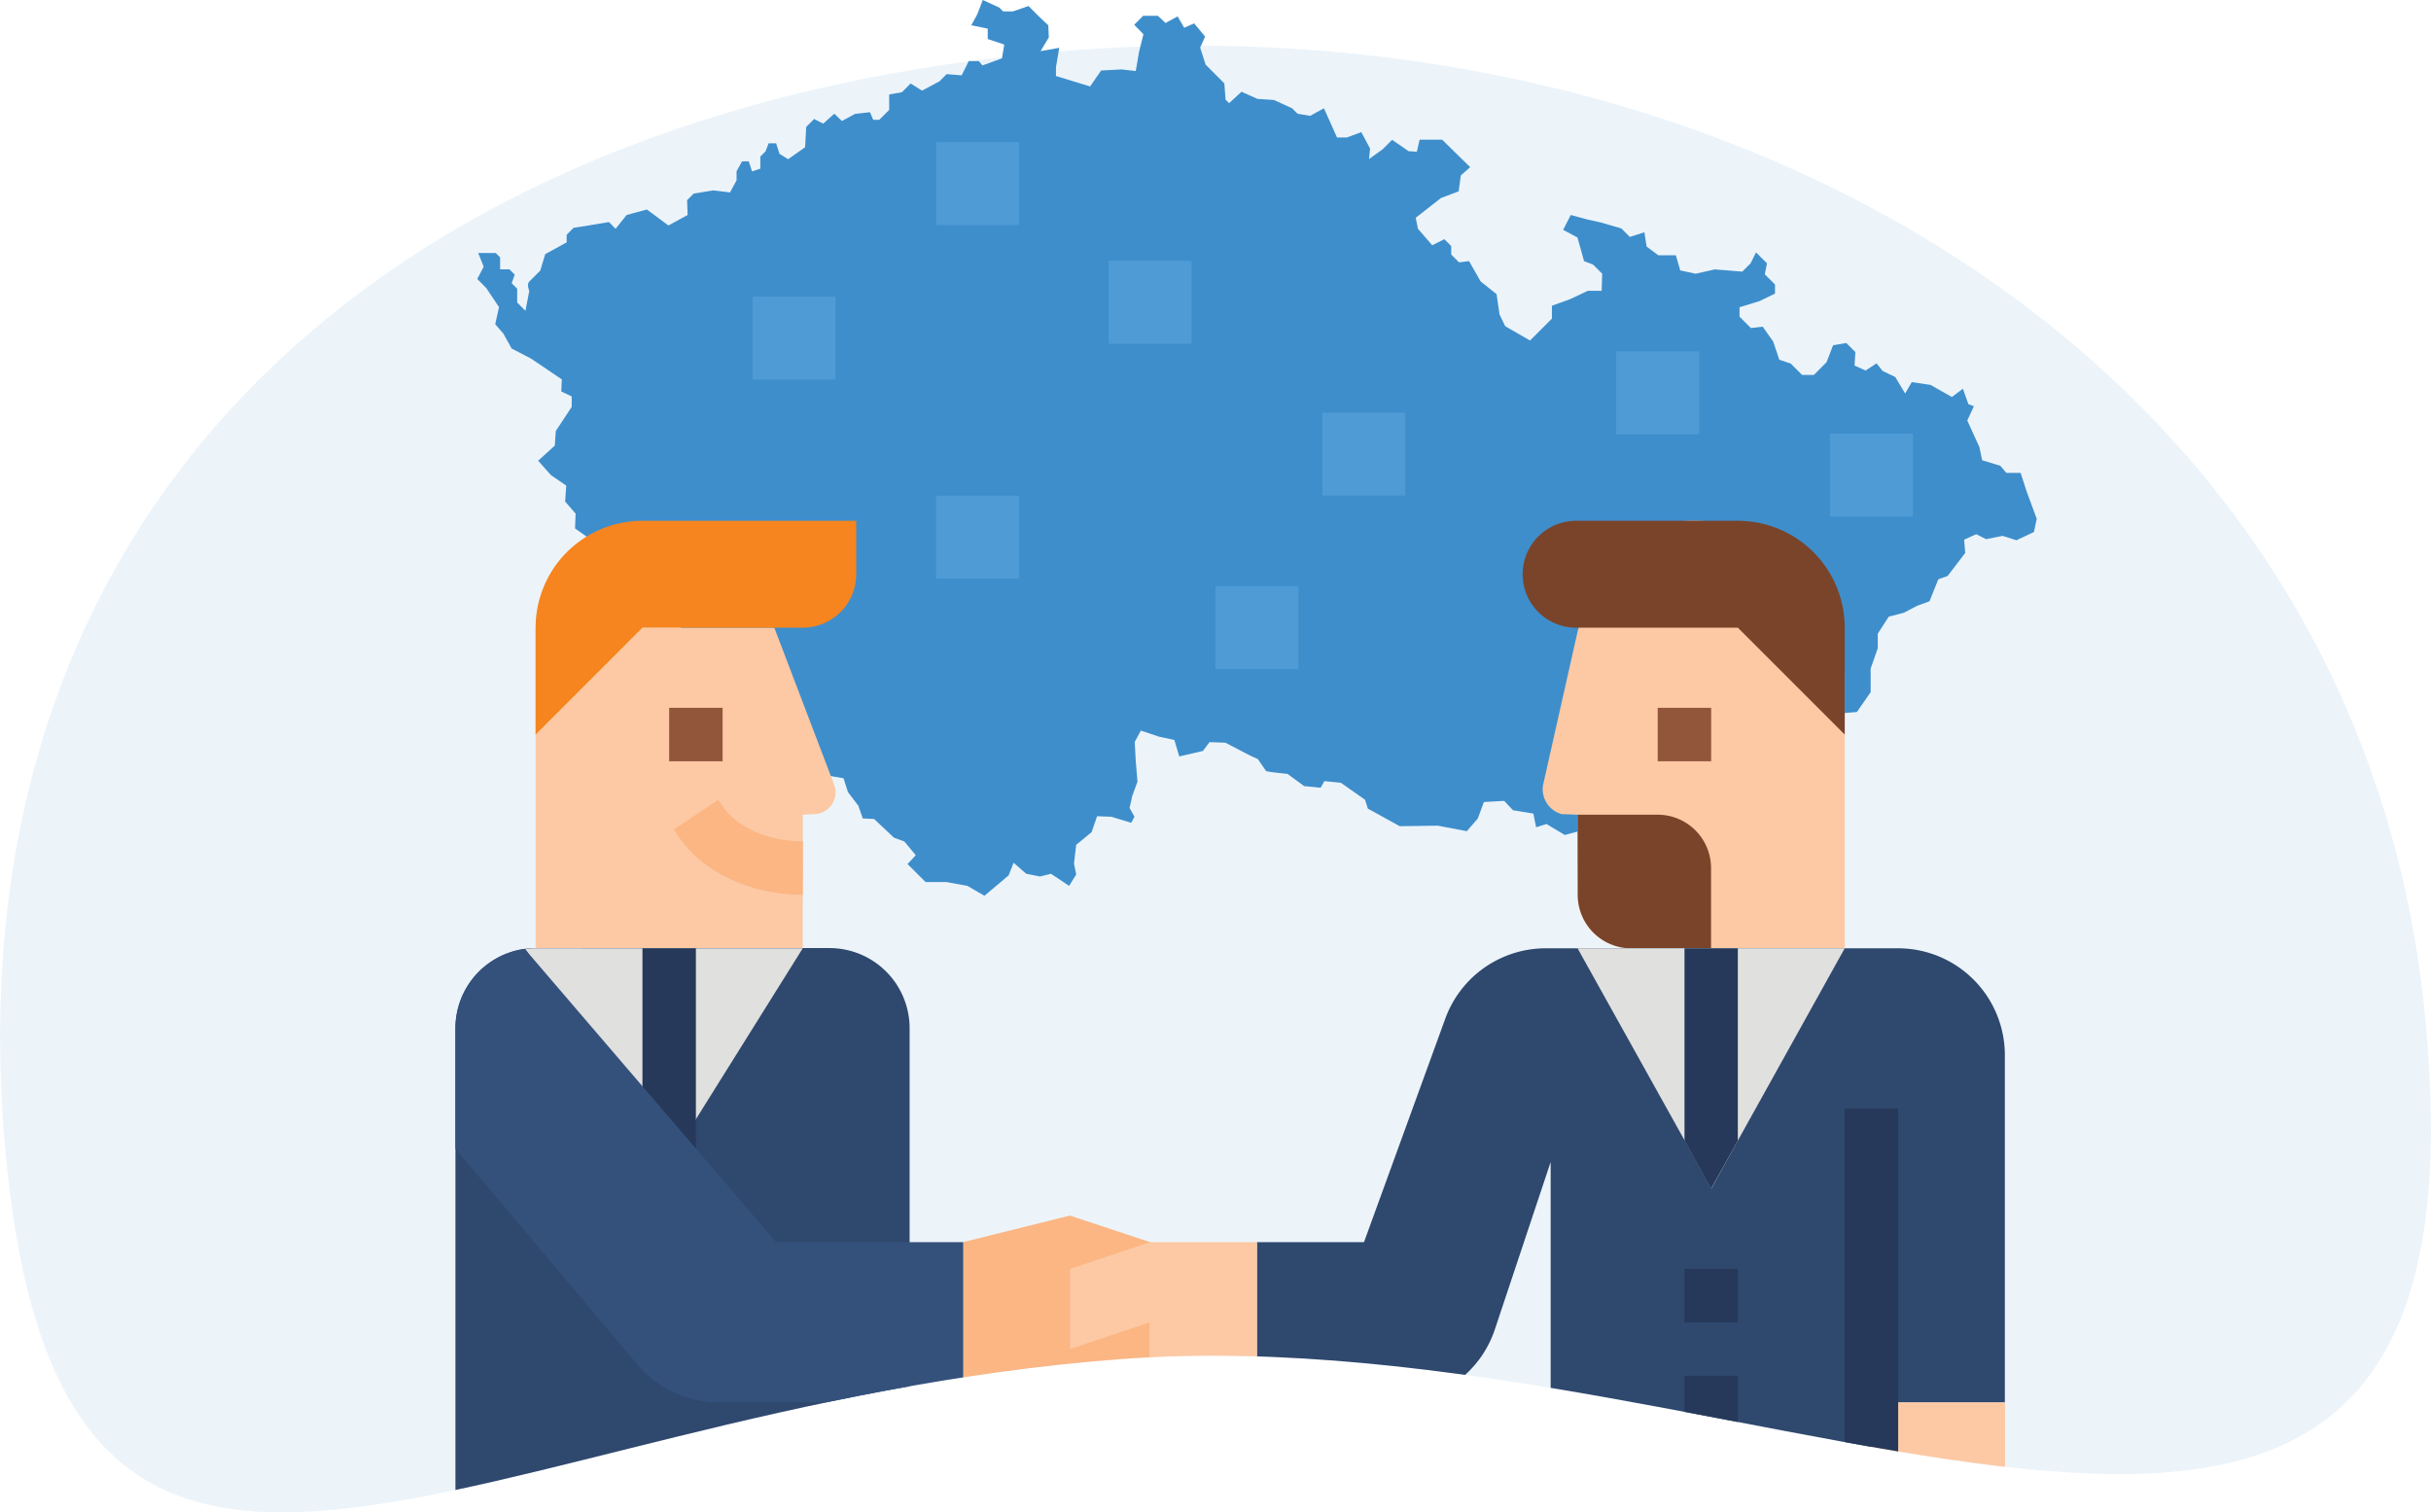
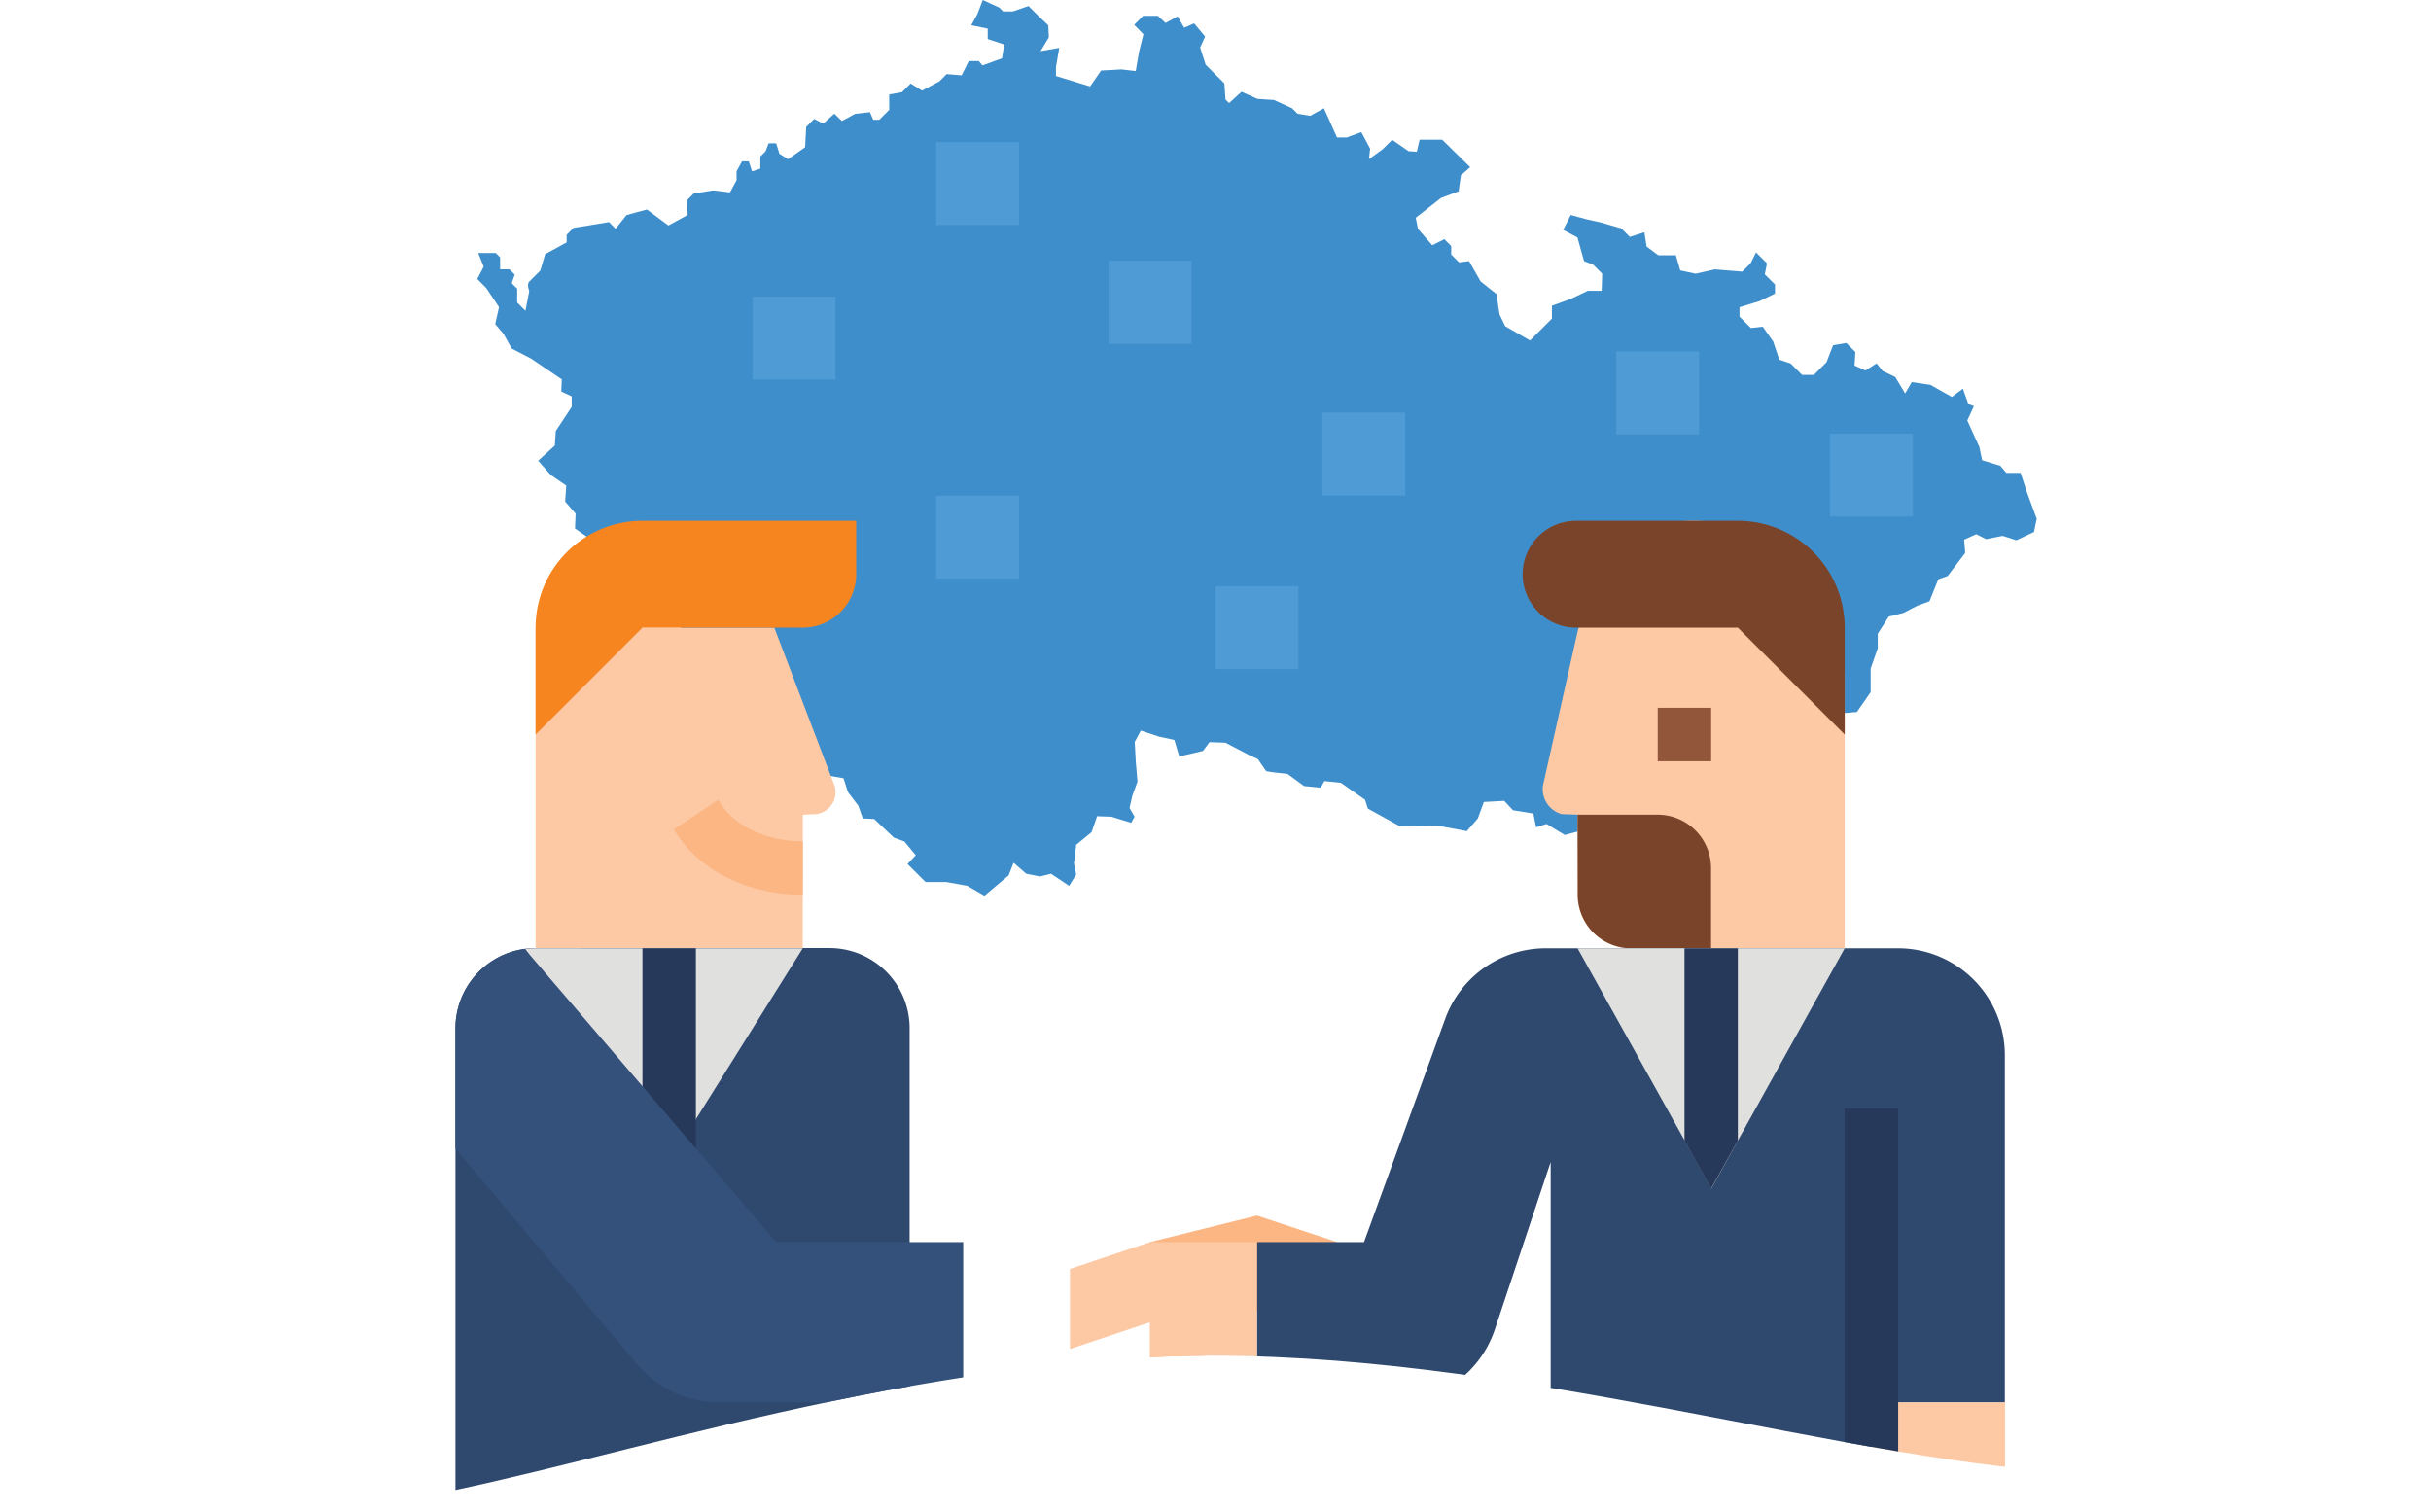
<svg xmlns="http://www.w3.org/2000/svg" viewBox="0 0 640.85 398.73">
  <defs>
    <clipPath id="clip-path" transform="translate(0 -10.46)">
      <path d="M295.13 368.78c171.92-13.06 366.48 122.61 343.93-92.59C621 103.83 461.17-12.06 289.28 1S-12.24 135.87 1 308.68s122.2 73.16 294.13 60.1z" style="fill:none;clip-rule:evenodd" />
    </clipPath>
    <style>.cls-5{fill:#fcc9a4}.cls-6{fill:#fbb683}.cls-7{fill:#92573b}.cls-9{fill:#2f486e}.cls-11{fill:#e0e0de}.cls-12{fill:#26395a}</style>
  </defs>
  <g id="Layer_2" data-name="Layer 2">
    <g id="Layer_1-2" data-name="Layer 1">
-       <path d="M295.13 368.78c171.92-13.06 366.48 122.61 343.93-92.59C621 103.83 455 10.65 283.15 23.7S-12.24 135.87 1 308.68s122.2 73.16 294.13 60.1z" transform="translate(0 -10.46)" style="fill:#3f8ecc;fill-rule:evenodd;opacity:.1;isolation:isolate" />
      <g style="clip-path:url(#clip-path)">
        <g id="Layer_2-2" data-name="Layer 2">
          <g id="Layer_1-2-2" data-name="Layer 1-2">
            <path d="M534.27 140.06l-1.6-4.93h-3.76l-1.6-1.88-4.78-1.45-.73-3.48-3.19-7 1.74-3.77-1.45-.55-1.45-4.06-2.9 2.18-5.65-3.19-4.93-.73-1.74 3-2.61-4.35-3.33-1.6-1.6-2-2.9 1.89-2.9-1.31.22-3.55-2.39-2.39-3.48.58-1.74 4.49-3.33 3.34h-3.11l-3-3-3-1-1.62-4.8-2.76-3.92-3.11.36-3-3v-2.48l5.22-1.6 4.13-2v-2.4l-2.69-2.68.58-2.9-2.89-2.88-1.45 2.9-2.18 2.17-7.23-.59-5.06 1.14-4.06-.87-1.16-4h-4.64l-3.07-2.29-.58-3.77-3.84 1.23-2.25-2.25-5.51-1.59-3.34-.73-4.48-1.21-2 3.92 3.77 2 1.74 6.23 2.39.94 2.39 2.39-.14 4.5h-3.63L414 89.29l-4.89 1.77v3.4l-2 2-3.77 3.77-6.54-3.77-1.5-3.1-.78-5.36-4.2-3.34-3.05-5.36-2.64.33-2.07-2.07v-2.23l-1.81-1.81-3.19 1.6-3.77-4.35-.58-2.9 6.67-5.22 4.64-1.74.58-4.21 2.46-2.17-7.39-7.25h-5.94l-.73 3.18-2.17-.14-4.35-3-2.47 2.47-3.62 2.61.29-2.76-2.32-4.35-3.8 1.41h-2.61l-2-4.49L349 39l-3.62 2-3.32-.56-1.45-1.44-4.78-2.18-4.35-.29-4.2-1.88-3.27 3-.94-.94-.31-4.26-2.39-2.4-2.54-2.53-1.45-4.52 1.31-2.9-2.9-3.48-2.61 1.16-1.74-3-3.19 1.74-2-1.89h-3.91L299 17l2.43 2.48-1.16 4.64-.87 5.07-3.77-.43-5.36.29-2.9 4.2-9-2.75v-2.35l.87-5.08-4.93.87 2.18-3.62-.15-3.19-2.6-2.47-2.61-2.61-4.09 1.41h-2.61l-1-1-4.35-2-1.45 3.77-1.59 2.9 4.34.87v2.75l4.35 1.45-.58 3.63-5.15 1.88-1-1.16h-2.61l-1.88 3.77-3.96-.32-1.88 1.89-4.61 2.46-3-1.88-2.31 2.31-3.34.58v4.07l-2.61 2.61h-1.59l-.87-2-3.92.44-3.48 1.88-2-1.93-2.92 2.62-2.39-1.23-2.1 2.1-.29 5.36-4.48 3.15-2.28-1.43-.87-2.75h-2l-.79 2.1-1.38 1.38v3.19l-2.18.72-.87-2.64h-1.77l-1.45 2.61V58l-1.73 3.19-4.38-.54-5.19.84-1.74 1.74.14 3.91-5.07 2.76-5.66-4.21-5.36 1.45-2.9 3.63-1.74-1.77-5.22.87-4.13.65-1.81 1.84v2l-5.65 3.1-1.31 4.34s-2.17 2.18-2.9 2.9 0 2.47 0 2.47l-1 5.22-2.18-2.18v-3.64l-1.45-1.45.8-2.25-1.39-1.41h-2.46v-3.15l-1.16-1.16h-4.62l1.45 3.62-1.69 3.23 2.39 2.43 3.34 5-1 4.49 2.16 2.51 2.17 3.91L140 105l8.1 5.48-.14 3.19 2.75 1.3v2.76l-4.2 6.37-.25 3.82-4.39 4 3.34 3.77 4.06 2.79-.29 4.2 2.76 3.19-.15 3.91 4.35 3.05-.43 4.78.72 3.34 3.48 1.88 3 3.19 2.39 3.92 4.2 1.16 1.45-1 3.77.72 4.78 3.48.58 3.92 4.21 4.2v2l3.91 3 .73 3 2.61 1.88h3.62l3.48 3.48 3.19 4.64.43 5.08 6 3.91 2-3.4 3.2.93 3.26 2.85-.53 1.65 2.32 3.48 4.06.72 1.16 3.63 2.75 3.62 1.16 3.34 3 .14 5.22 4.93 2.75 1 3 3.62-2.17 2.32L244 243h5.51l5.51 1 4.49 2.61 6.38-5.37 1.31-3.33 3.33 2.9 3.63.72 2.9-.72 4.78 3.19 1.86-3-.58-2.9.58-4.92 4.06-3.34 1.45-4.2 3.77.14 5.22 1.6.87-1.6-1.3-2.32.72-3.19 1.37-3.76-.44-5.07-.29-5.37 1.6-3 4.78 1.59 4.06.87 1.3 4.35 6.24-1.45 1.74-2.32 4.2.15 6.38 3.33 2.17 1 2.18 3.18 1.88.3 3.77.43 4.35 3.19 4.35.43 1-1.74 4.34.44 6.38 4.49.73 2.32 8.41 4.64 10-.14 7.68 1.45 2.9-3.34 1.6-4.35 5.36-.29 2.32 2.47 5.36.87.73 3.62 2.75-.87 4.79 2.9 4.35-1.16 2.89 1.89 1.45 7.24 2.32-.28 1.74-6.09 1.16-4.21 4.79-5.94 1.16-4.06 1.74-.73 2.61-2.6h2.75l5.36 2.31 4.64 2.76 4.64-3 3.92 2.6 3.48-.87 3.62-3.33h2.61l3.77-2.32 2.61-4.49 5.36-.29.94-7.18 2.11-2.1 7-.58 3.63-5.22v-6.23l1.88-5.37v-3.83l2.9-4.49 3.92-1 3.62-1.88 3.19-1.16 2.32-5.8 2.46-.87 4.64-6.09-.29-3.48 3.19-1.45 2.61 1.31 4.35-.87 3.63 1.16 4.63-2.18.73-3.48z" transform="translate(0 -10.46)" style="fill:#3e8ecc" />
            <path class="cls-5" d="M211.62 260.46h-70.43v-84.53h62.93L220 217.6a5.8 5.8 0 01-3.83 7.26 5.9 5.9 0 01-.83.2l-3.7.18z" transform="translate(0 -10.46)" />
            <path class="cls-6" d="M211.62 246.36c-13.91 0-26.57-6-33-15.73l-1-1.49 11.72-7.81 1 1.49c3.83 5.74 12.2 9.46 21.32 9.46z" transform="translate(0 -10.46)" />
-             <path class="cls-7" d="M176.4 186.6h14.09v14.09H176.4z" />
            <path d="M225.71 161.85a14.08 14.08 0 01-14.08 14.08h-42.27l-28.17 28.18v-28.18a28.17 28.17 0 0128.17-28.17h56.35z" transform="translate(0 -10.46)" style="fill:#f6851f" />
            <path class="cls-9" d="M239.79 281.58v126.77H120.06V281.58a21.13 21.13 0 0118.4-21 20.86 20.86 0 012.73-.18h77.47a21.13 21.13 0 0121.13 21.13z" transform="translate(0 -10.46)" />
-             <path class="cls-6" d="M303.18 380.18h-49.3v-42.26l28.17-7 21.13 7z" transform="translate(0 -10.46)" />
+             <path class="cls-6" d="M303.18 380.18v-42.26l28.17-7 21.13 7z" transform="translate(0 -10.46)" />
            <path class="cls-5" d="M430 260.46h56.3v-72.13c0-21-15.91-38.83-36.8-40.45-19.28-1.49-28.62 10.74-33.63 29.11l-9.13 40.58a6.84 6.84 0 004.95 7.52l4.18.15v21.12a14.09 14.09 0 0014.06 14.1z" transform="translate(0 -10.46)" />
            <path class="cls-7" d="M437 186.6h14.09v14.09H437z" />
            <path d="M415.87 175.93h42.25l28.18 28.18v-28.18a28.18 28.18 0 00-28.18-28.17h-42.25a14.09 14.09 0 10-.75 28.17zm0 49.31H437a14.08 14.08 0 0114.06 14.08v21.14H430a14.09 14.09 0 01-14.08-14.08z" transform="translate(0 -10.46)" style="fill:#7a442a" />
            <path class="cls-9" d="M381 279l-21.43 58.93h-28.22v42.26h36a28.17 28.17 0 0026.72-19.26l14.71-44.13v91.56h84.52v-28.18h35.21v-91.56a28.16 28.16 0 00-28.13-28.16h-92.95A28.18 28.18 0 00381 279z" transform="translate(0 -10.46)" />
            <path class="cls-5" d="M303.18 380.18h28.17v-42.26h-28.17L282.06 345v21.1l21.13-7.05z" transform="translate(0 -10.46)" />
            <path class="cls-11" d="M486.3 260.46l-28.18 50.7-7 12.68-7-12.68-28.25-50.7z" transform="translate(0 -10.46)" />
            <path class="cls-12" d="M458.12 311.16v-50.7h-14.06v50.7l7 12.68z" transform="translate(0 -10.46)" />
-             <path class="cls-12" d="M444.04 334.51h14.09v14.09h-14.09zm0 28.17h14.09v14.09h-14.09z" />
            <path class="cls-5" d="M493.34 369.72h35.22v28.17h-35.22z" />
            <path class="cls-11" d="M211.62 260.46l-35.22 56.33-37.94-56.16a20.86 20.86 0 012.73-.18z" transform="translate(0 -10.46)" />
            <path class="cls-12" d="M169.36 249.99h14.09v56.34h-14.09z" />
            <path d="M204.58 337.92l-66.24-77.28a21.15 21.15 0 00-18.28 20.94v31.69L168 370.16a28.23 28.23 0 0021.55 10h64.37v-42.24z" transform="translate(0 -10.46)" style="fill:#34517c" />
            <path class="cls-12" d="M486.3 292.25h14.09V397.9H486.3z" />
            <path d="M198.38 78.2h21.86v21.86h-21.86zm48.4 52.48h21.86v21.86h-21.86zm45.47-61.92h21.86v21.86h-21.86zm28.17 85.78h21.86v21.86h-21.86zm28.17-45.77h21.86v21.86h-21.86zm133.82 5.56h21.86v21.86h-21.86zm-56.35-21.67h21.86v21.86h-21.86zm-179.28-55.2h21.86v21.86h-21.86z" style="fill:#4f9bd5" />
          </g>
        </g>
      </g>
    </g>
  </g>
</svg>